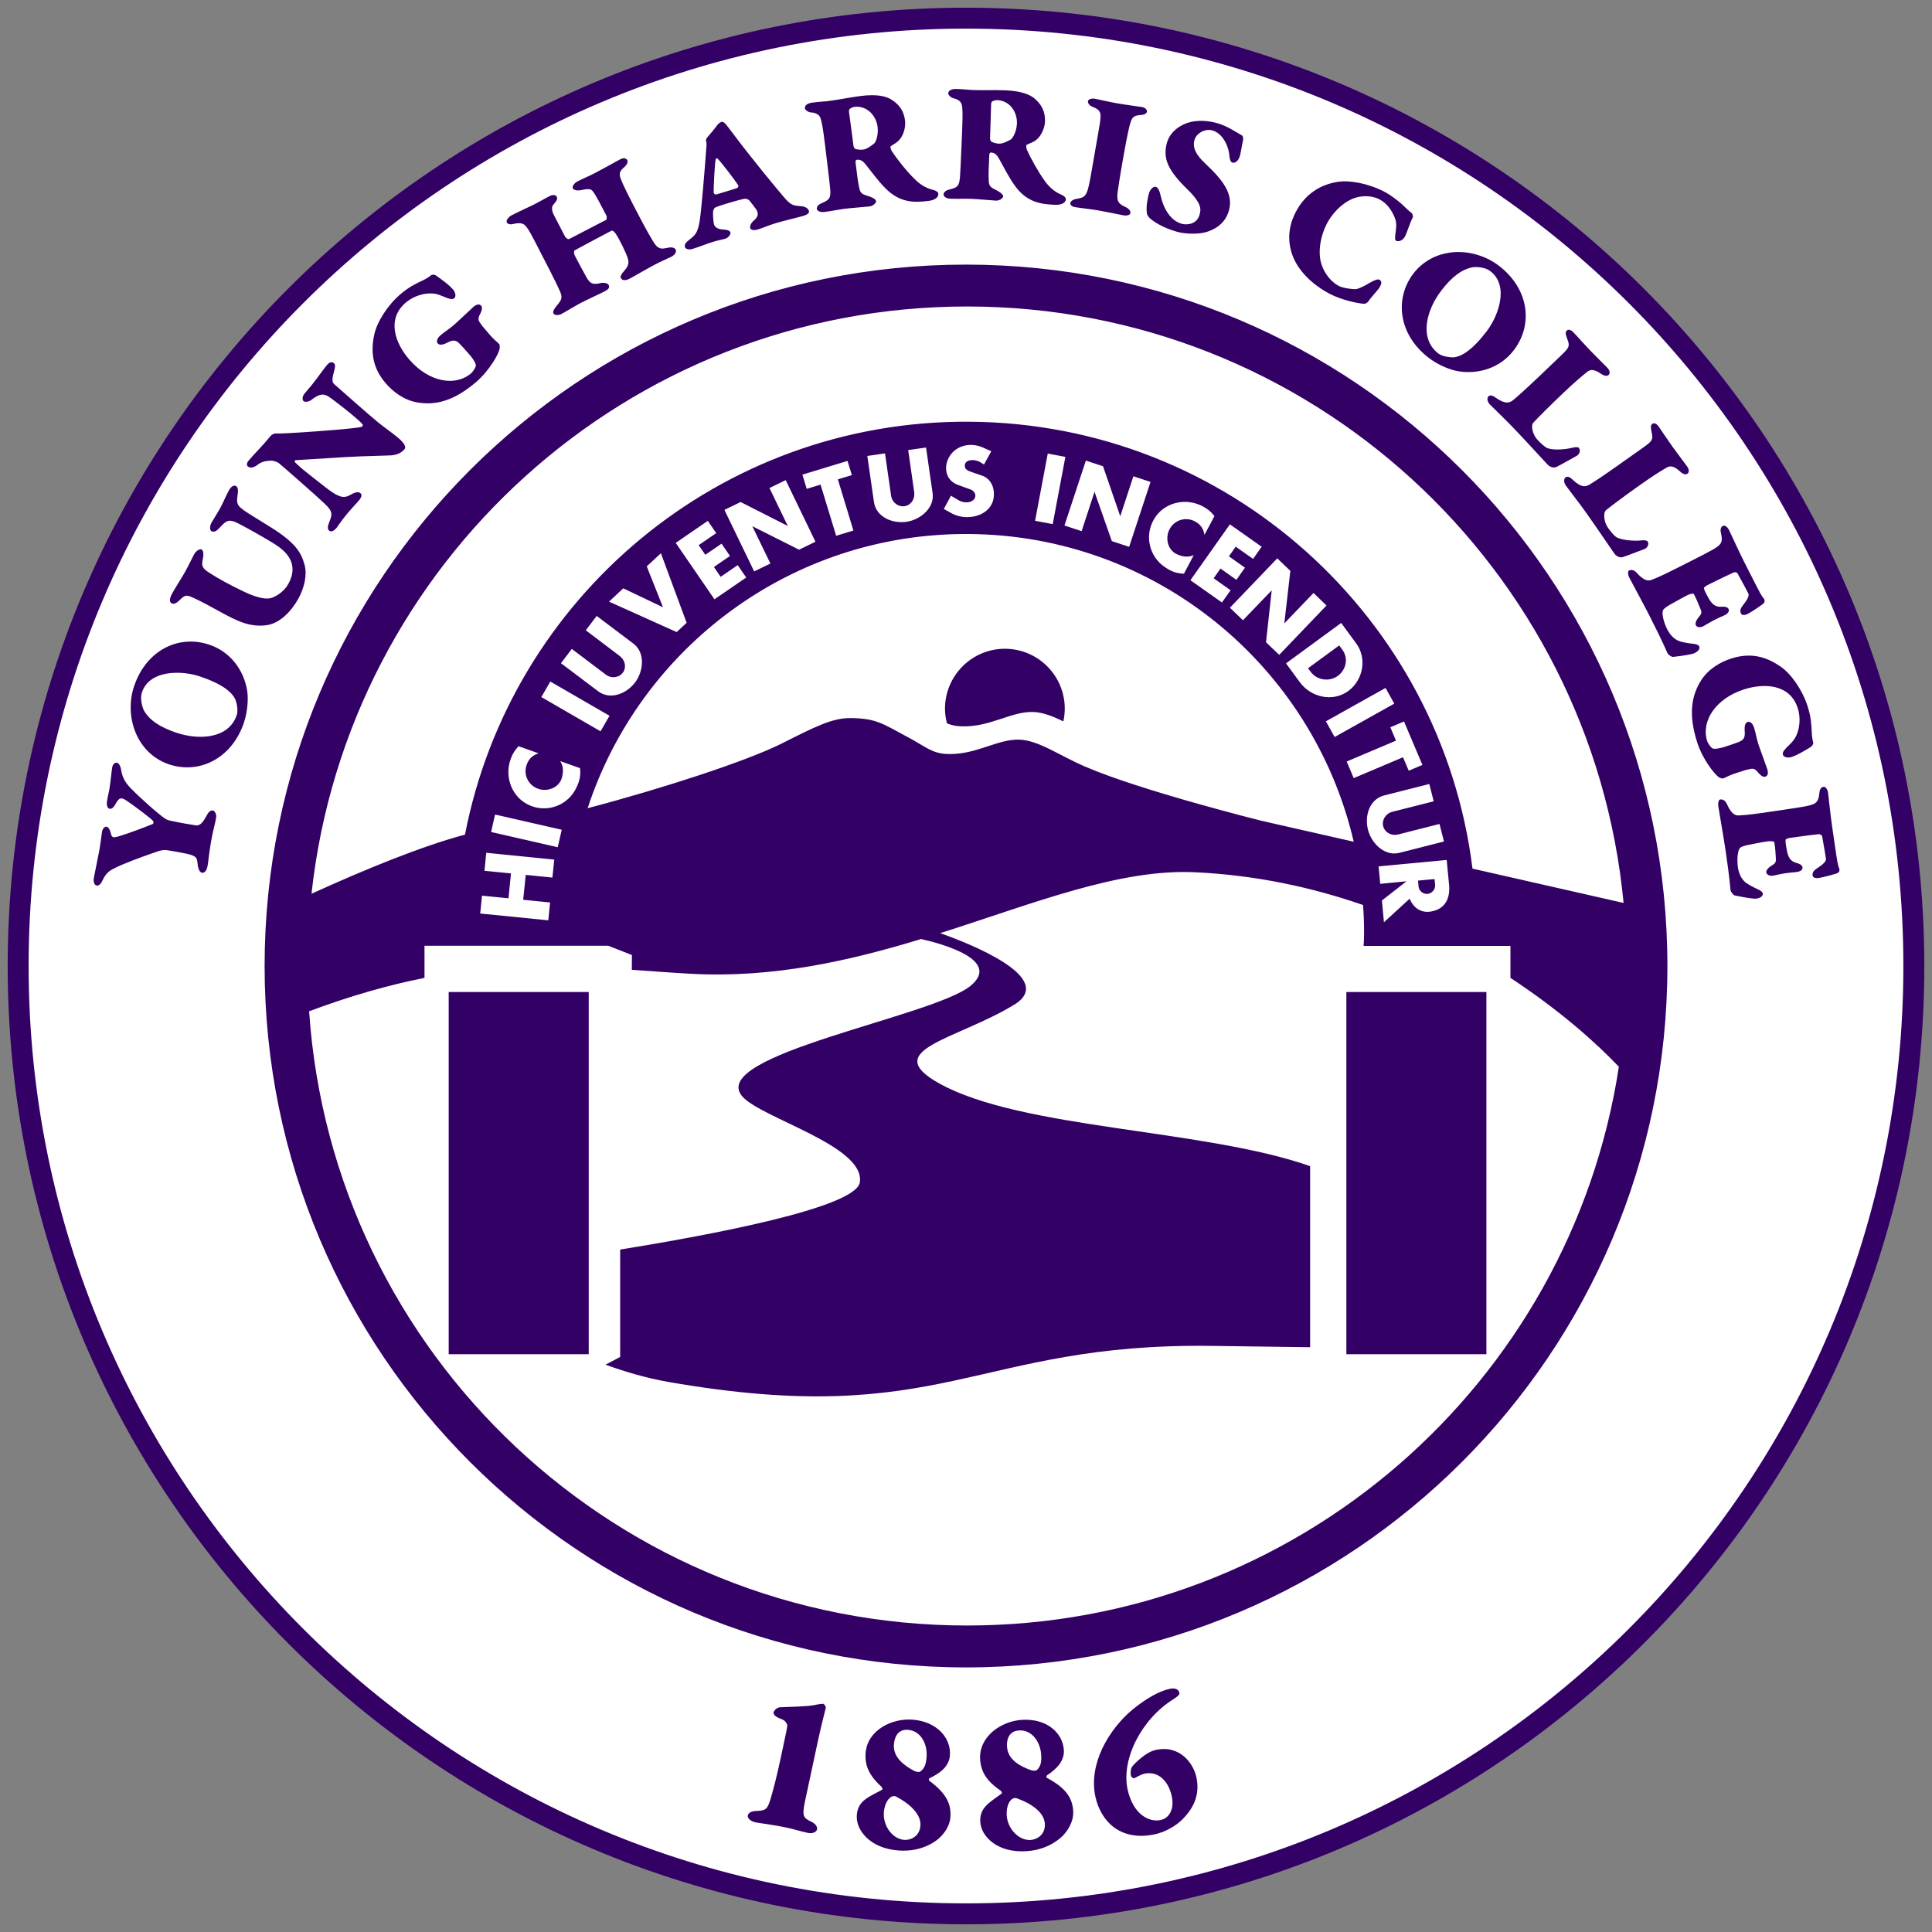
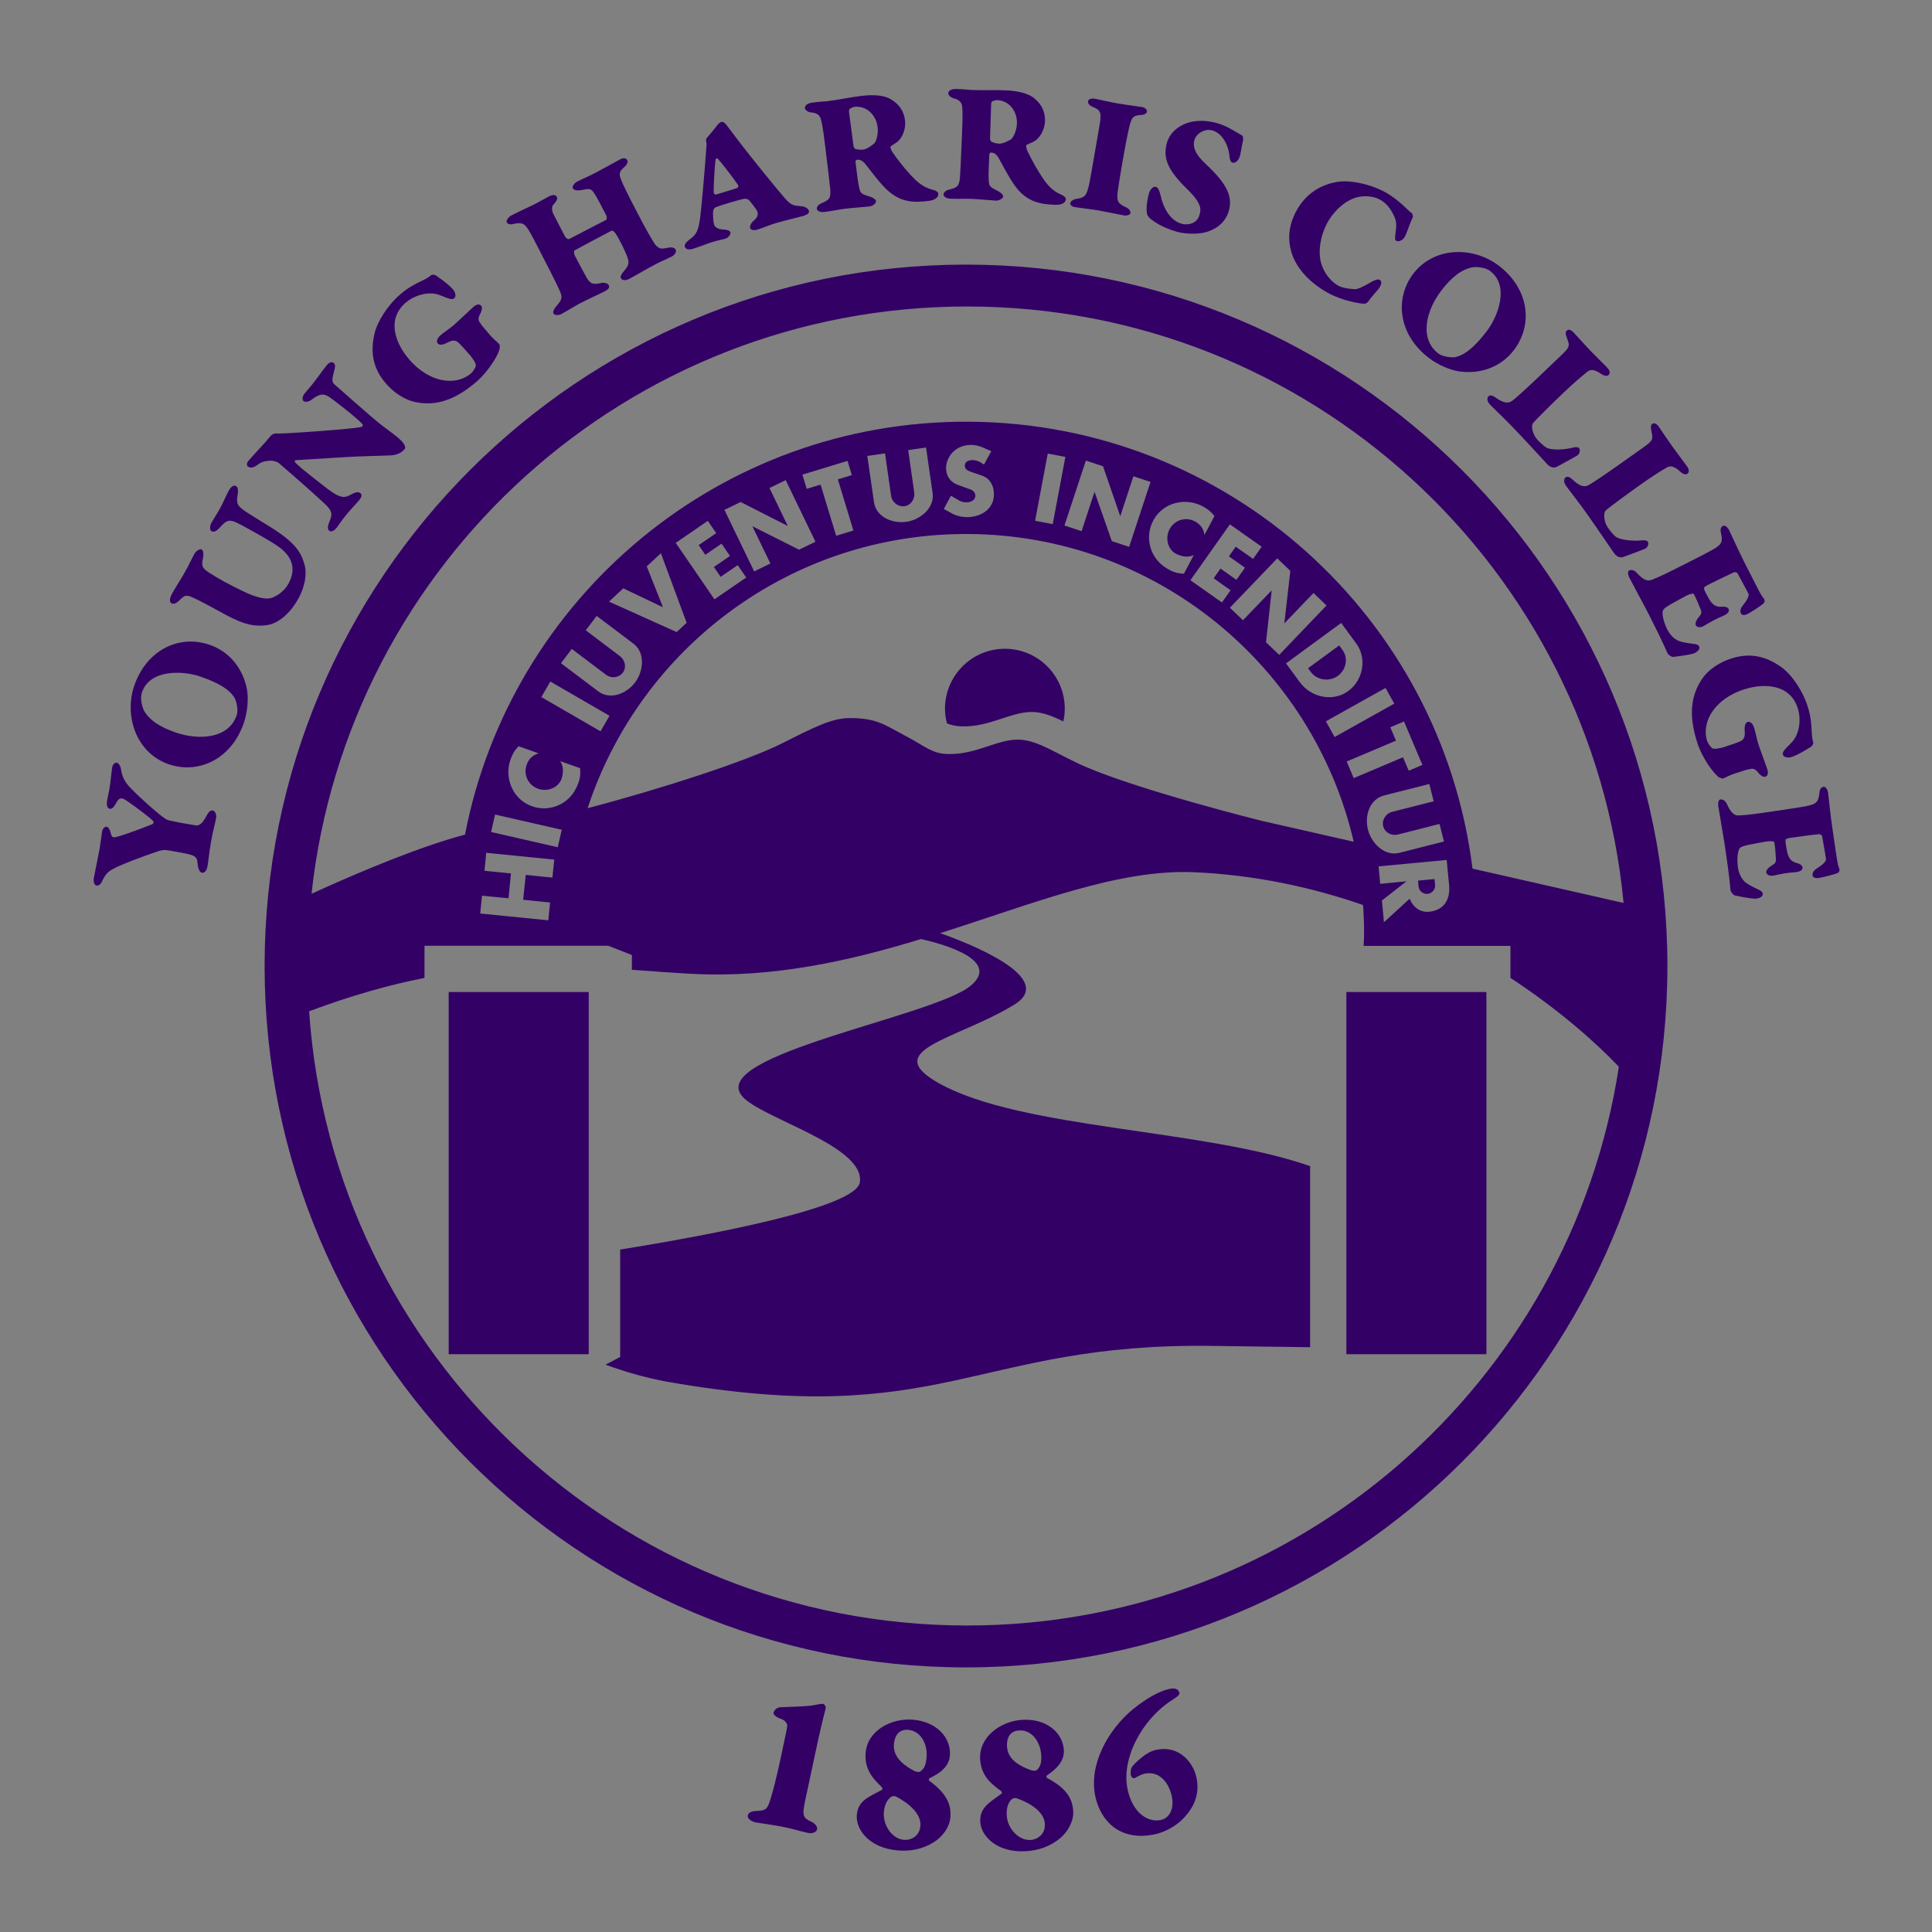
<svg xmlns="http://www.w3.org/2000/svg" width="250px" height="250px">
  <rect width="100%" height="100%" fill="#808080" stroke="none" />
-   <path fill="#FFFFFF" stroke="#330066" stroke-width="2.708" stroke-miterlimit="10" d="M125,2.35C57.27,2.35,2.35,57.27,2.35,125S57.27,247.65,125,247.65c67.73,0,122.65-54.91,122.65-122.65S192.73,2.35,125,2.35" />
  <path fill="#330066" d="M192.34,175.23h-18.12v-46.86h18.12V175.23z M76.18,175.23H58.06v-46.86h18.12V175.23z M130.03,83.95  c4.28,0,7.75,3.47,7.75,7.75c0,0.57-0.07,1.12-0.18,1.65c-1.39-0.68-2.67-1.18-3.92-1.22c-2.85-0.08-5.55,1.97-9.24,1.86  c-0.76-0.02-1.35-0.16-1.91-0.39c-0.15-0.61-0.25-1.25-0.25-1.9C122.29,87.42,125.76,83.95,130.03,83.95 M125,34.24  c-50.12,0-90.76,40.63-90.76,90.76s40.63,90.76,90.76,90.76c50.12,0,90.76-40.63,90.76-90.76S175.12,34.24,125,34.24z M125.14,39.66  c44.38,0,80.84,33.88,84.95,77.18l-19.55-4.44c-4.02-32.43-31.58-57.63-65.13-57.83C93.11,54.37,66.09,77.4,60.17,108  c-5.7,1.52-13.07,4.56-19.86,7.65C44.97,72.92,81.17,39.66,125.14,39.66z M178.6,114.37l-0.21-2.26l8.81-0.83l0.31,3.21  c0.15,1.61-0.38,3.12-2.34,3.46c-1.32,0.23-2.29-0.5-2.76-1.66l-3.33,3.05l-0.26-2.82l3.18-2.48L178.6,114.37z M71.18,116.78  l-0.23,2.31l-8.81-0.88l0.23-2.31l3.43,0.34l0.32-3.22l-3.43-0.34l0.23-2.33l8.8,0.88l-0.24,2.33l-3.45-0.35l-0.33,3.22  L71.18,116.78z M63.55,107.66l0.51-2.26l8.63,1.97l-0.52,2.26L63.55,107.66z M68.68,104.27c-2.38-0.93-3.48-3.68-2.59-6.08  c0.26-0.69,0.51-1.09,1.01-1.63l2.59,0.92c-0.81,0.26-1.29,0.74-1.56,1.54c-0.41,1.24,0.22,2.55,1.43,3.02  c1.24,0.49,2.79-0.1,3.15-1.41c0.19-0.73,0.23-1.43-0.22-2.14l2.57,0.91c0.09,0.98-0.04,1.6-0.46,2.49  C73.57,104.14,70.97,105.18,68.68,104.27z M70.05,90.2l1.16-2.01l7.66,4.43l-1.16,2.01L70.05,90.2z M80.2,84.89l-4.4-3.33l1.41-1.86  l4.76,3.59c1.54,1.16,1.3,3.52,0.26,4.95c-1.16,1.58-3.3,2.37-4.83,1.21l-4.81-3.63l1.4-1.85l4.42,3.34  c0.69,0.52,1.74,0.4,2.23-0.33C81.09,86.31,80.87,85.4,80.2,84.89z M83.69,73.29l1.83-1.7l3.33,9l-1.29,1.2l-8.75-3.94l1.84-1.72  l5.14,2.45L83.69,73.29z M91.27,71.79l2.1-1.44l1.09,1.59l-2.08,1.43l0.87,1.27l2.21-1.51l1.1,1.6l-4.11,2.82l-5.01-7.3l4.15-2.85  l1.09,1.59l-2.27,1.55L91.27,71.79z M99.57,63.15l2.1-1.02l3.85,7.97l-2.12,1.03l-6.05-3.04l2.34,4.83l-2.1,1.02l-3.85-7.96  l2.1-1.02l6.1,3.1L99.57,63.15z M110.43,68.65l-2.23,0.68l-2.02-6.62l-1.79,0.55l-0.56-1.84l5.84-1.78l0.56,1.84l-1.81,0.55  L110.43,68.65z M125.32,69.1c24.32,0.15,44.58,17.13,49.85,39.82l-11.97-2.72c0,0-15.49-3.86-22.76-6.99  c-3.46-1.49-6.05-3.43-8.56-3.5c-2.85-0.08-5.55,1.97-9.24,1.86c-2.07-0.06-2.84-0.96-5.31-2.26c-2.99-1.59-3.92-2.39-7.36-2.39  c-2.3,0-4.51,1.12-8.81,3.29c-4.59,2.3-15.66,5.89-25.12,8.37C82.83,83.86,102.37,68.96,125.32,69.1z M117.52,58.24l2.31-0.33  l0.85,5.9c0.27,1.91-1.56,3.41-3.31,3.7c-1.94,0.3-4.01-0.64-4.28-2.55l-0.86-5.96l2.29-0.33l0.79,5.48  c0.12,0.86,0.95,1.51,1.81,1.34c0.81-0.16,1.29-0.97,1.18-1.79L117.52,58.24z M125.62,63.35l-1.68-0.61  c-1.45-0.54-1.77-1.96-1.34-3.13c0.63-1.73,2.64-2.54,4.57-1.71l1.1,0.49l-0.94,1.72l-0.54-0.33c-0.67-0.4-2.03-0.37-1.94,0.56  c0.04,0.48,0.52,0.61,0.98,0.78l1.28,0.44c1.21,0.43,1.7,1.77,1.43,3.06c-0.47,2.14-3.31,2.83-5.25,1.88l-1.16-0.64l0.92-1.71  l0.93,0.54c0.83,0.55,2.08,0.36,2.22-0.43C126.27,63.88,126,63.5,125.62,63.35z M169.97,76.73l1.68,1.62l-6.12,6.39l-1.71-1.63  l0.74-6.72l-3.72,3.87l-1.69-1.62l6.13-6.39l1.69,1.62l-0.78,6.8L169.97,76.73z M174.49,89.4c-1.99,1.48-4.83,0.87-6.3-1.13  l-1.78-2.43l7.14-5.23l1.95,2.66C176.9,85.18,176.41,87.97,174.49,89.4z M179.29,89.02l1.13,2.03l-7.72,4.32l-1.13-2.03  L179.29,89.02z M162.15,72.32l-2.25-1.58l-0.88,1.25l2.08,1.47l-1.11,1.57l-2.06-1.46l-0.88,1.26l2.19,1.55l-1.12,1.58l-4.08-2.88  l5.11-7.23l4.11,2.9L162.15,72.32z M155.86,69.21c-0.14-0.84-0.54-1.39-1.29-1.77c-1.17-0.59-2.56-0.15-3.19,0.97  c-0.66,1.16-0.31,2.78,0.94,3.32c0.69,0.3,1.39,0.44,2.15,0.1l-1.27,2.41c-0.98-0.05-1.58-0.27-2.4-0.81  c-2.07-1.35-2.73-4.06-1.5-6.2c1.26-2.23,4.15-2.91,6.39-1.68c0.65,0.36,1,0.66,1.46,1.23L155.86,69.21z M146.11,70.76l-2.24-0.74  l-2.24-6.38l-1.67,5.09L137.74,68l2.77-8.4l2.22,0.73l2.23,6.47l1.7-5.17l2.22,0.73L146.11,70.76z M136.22,67.82l-2.28-0.43  l1.64-8.7l2.28,0.43L136.22,67.82z M175.17,100.69l-0.91-2.15l6.38-2.7l-0.73-1.73l1.77-0.75l2.38,5.62l-1.77,0.75l-0.74-1.74  L175.17,100.69z M179.11,102.93l5.84-1.48l0.57,2.24l-5.37,1.36c-0.84,0.21-1.41,1.11-1.14,1.95c0.25,0.78,1.1,1.19,1.91,0.98  l5.35-1.36l0.58,2.27l-5.78,1.47c-1.87,0.47-3.56-1.19-4.03-2.9C176.51,105.56,177.24,103.4,179.11,102.93z M125.14,210.34  c-45.16,0-82.13-35.08-85.14-79.48c5.47-2.05,10.39-3.42,14.93-4.32v-4.16h23.78l3.06,1.2l-0.01,1.91c2.56,0.18,5.11,0.38,7.71,0.52  c10.61,0.57,20.51-1.69,29.72-4.5c2.87,0.65,10.38,2.75,6.42,6.04c-4.84,4.02-34.17,8.95-29.56,14.32  c2.42,2.82,15.95,6.4,15.21,11.13c-0.51,3.29-19.49,6.84-31.01,8.69v13.9l-1.9,1c2.48,0.9,5.28,1.73,8.12,2.23  c35.58,6.21,39.6-5.08,70.35-4.66c5.04,0.07,9.23,0.12,12.71,0.17v-23.43c-13.84-4.85-37.37-4.76-48.04-10.73  c-7.72-4.33,2.28-5.62,9.73-10.15c5.7-3.47-5.95-8-9.56-9.27c12.18-3.87,23.15-8.34,32.97-7.88c7.92,0.37,15.21,1.97,21.75,4.24  c0.09,1.26,0.14,2.54,0.13,3.83c0,0.49-0.03,0.98-0.06,1.46h19v4.14c6.37,4.18,11.15,8.46,14.03,11.5  C203.22,178.98,167.84,210.34,125.14,210.34z M173.71,84.09c0.79,1.08,0.49,2.55-0.57,3.35c-1.11,0.83-2.73,0.59-3.53-0.5  l-0.35-0.47l4.03-2.95L173.71,84.09z M183.57,114.8l-0.08-0.85l2.14-0.2l0.07,0.78c0.05,0.55-0.4,1.09-0.99,1.14  C184.17,115.71,183.67,115.32,183.57,114.8z M235.36,113.61c-0.61,0.09-0.79-0.17-0.81-0.31c-0.06-0.42,0.16-0.69,0.75-1.06  c0.89-0.58,1.01-0.93,0.98-1.12c-0.2-1.33-0.46-2.6-0.5-2.93c-0.02-0.11-0.3-0.26-0.39-0.25c-0.45,0.04-2.13,0.24-3.74,0.48  c-0.37,0.05-0.6,0.16-0.6,0.28c-0.03,0.27,0.11,1.08,0.2,1.5c0.23,1.04,0.65,1.31,1.27,1.48c0.37,0.09,0.68,0.28,0.72,0.54  c0.05,0.33-0.25,0.58-0.93,0.64c-0.28,0.02-0.82,0.07-1.36,0.15c-0.54,0.08-1.06,0.21-1.41,0.28c-0.62,0.14-0.95-0.17-0.99-0.4  c-0.03-0.21,0.18-0.55,0.62-0.83c0.5-0.31,0.65-0.41,0.63-0.9c-0.07-0.97-0.04-1.11-0.2-2.16c-0.02-0.11-0.36-0.21-0.95-0.12  c-0.63,0.09-1.97,0.36-2.48,0.46c-0.67,0.15-0.91,0.28-0.99,0.36c-0.32,0.28-0.45,1.45-0.29,2.57c0.05,0.37,0.22,1.01,0.6,1.51  c0.3,0.41,0.61,0.6,1.39,1.01c0.57,0.3,1.17,0.47,1.22,0.84c0.06,0.44-0.59,0.68-1.09,0.66c-0.7-0.04-2.34-0.37-2.56-0.43  c-0.17-0.05-0.5-0.5-0.52-0.64c-0.04-0.3-0.06-1.25-0.69-5.49c-0.22-1.47-0.74-4.39-0.89-5.39c-0.07-0.49,0.06-0.87,0.25-0.89  c0.28-0.04,0.63,0.1,0.85,0.57c0.68,1.54,1.22,1.51,1.65,1.49c1.13-0.07,1.62-0.12,5.21-0.65c3.59-0.53,3.72-0.6,4.13-0.73  c0.68-0.22,0.89-0.56,0.99-1.53c0.05-0.63,0.36-0.77,0.53-0.79c0.3-0.04,0.53,0.4,0.58,0.7c0.06,0.4,0.32,3,0.55,4.54l0.35,2.4  c0.31,2.12,0.36,2.45,0.56,2.96c0.08,0.25-0.03,0.43-0.14,0.52C237.62,113.09,235.87,113.53,235.36,113.61 M221.07,99  c-0.53-0.79-1.1-1.82-1.45-2.92c-1.18-3.68-0.74-6.12,0.55-8.11c0.91-1.4,2.43-2.31,3.89-2.77c2.42-0.77,4.43-0.28,6.35,1.06  c1.4,0.96,2.84,3.07,3.49,5.12c0.47,1.46,0.48,2.37,0.54,3.39c0.02,0.51,0.1,1.01,0.19,1.3c0.05,0.16-0.12,0.48-0.35,0.61  c-0.56,0.33-1.61,1.01-2.5,1.29c-0.34,0.11-0.95,0.05-1.06-0.28c-0.07-0.23-0.05-0.4,0.44-0.93c0.45-0.46,0.98-0.88,1.29-1.6  c0.66-1.5,0.38-2.91,0.18-3.52c-0.99-3.12-4.31-3.27-6.93-2.44c-3.7,1.18-5.61,4.12-4.79,6.7c0.06,0.2,0.38,0.72,0.64,0.91  c0.23,0.18,1.02,0.02,1.54-0.14c0.85-0.27,1.68-0.56,1.96-0.68c0.43-0.19,0.79-0.4,0.72-1.29c-0.06-0.82,0.07-1.18,0.4-1.29  c0.2-0.06,0.6,0.08,0.81,0.76c0.2,0.63,0.3,1.31,0.53,2.05c0.21,0.67,1.03,2.84,1.17,3.29c0.2,0.63,0.02,0.91-0.25,0.99  c-0.31,0.1-0.7-0.25-0.9-0.5c-0.52-0.7-0.89-0.53-1.21-0.45c-0.53,0.12,0.21-0.12-1.83,0.54c-0.29,0.09-0.6,0.22-0.94,0.38  c-0.15,0.07-0.36,0.19-0.63,0.27c-0.07,0.02-0.49-0.14-0.53-0.18C222.11,100.32,221.64,99.85,221.07,99 M215.8,84.58  c-0.14-0.27-0.46-1.17-2.4-4.99c-0.67-1.32-2.1-3.93-2.56-4.83c-0.22-0.44-0.21-0.84-0.05-0.93c0.25-0.13,0.63-0.11,0.98,0.27  c1.13,1.25,1.64,1.05,2.04,0.9c1.05-0.43,1.5-0.63,4.74-2.27c3.24-1.64,3.34-1.75,3.69-2c0.58-0.42,0.67-0.82,0.45-1.76  c-0.15-0.61,0.1-0.84,0.25-0.92c0.27-0.14,0.63,0.21,0.77,0.48c0.18,0.36,1.26,2.74,1.96,4.13l1.1,2.16  c0.97,1.91,1.12,2.21,1.47,2.64c0.16,0.21,0.11,0.42,0.03,0.54c-0.15,0.23-1.66,1.21-2.12,1.44c-0.55,0.28-0.8,0.09-0.86-0.04  c-0.19-0.38-0.07-0.7,0.37-1.24c0.66-0.84,0.66-1.21,0.57-1.37c-0.61-1.2-1.26-2.32-1.41-2.62c-0.05-0.11-0.37-0.16-0.45-0.11  c-0.41,0.18-1.94,0.91-3.4,1.64c-0.33,0.17-0.51,0.34-0.48,0.46c0.05,0.26,0.45,0.99,0.66,1.35c0.54,0.91,1.03,1.04,1.67,1  c0.38-0.03,0.74,0.05,0.85,0.28c0.15,0.29-0.05,0.63-0.68,0.9c-0.26,0.11-0.76,0.33-1.24,0.58c-0.48,0.25-0.94,0.53-1.25,0.71  c-0.55,0.33-0.96,0.14-1.06-0.07c-0.1-0.19,0-0.58,0.32-0.98c0.38-0.46,0.49-0.59,0.31-1.06c-0.37-0.89-0.4-1.04-0.88-1.99  c-0.05-0.11-0.41-0.08-0.94,0.18c-0.57,0.29-1.75,0.97-2.21,1.22c-0.59,0.35-0.77,0.55-0.83,0.66c-0.21,0.37,0.03,1.52,0.54,2.52  c0.17,0.34,0.53,0.89,1.05,1.24c0.41,0.29,0.77,0.37,1.64,0.52c0.63,0.1,1.25,0.08,1.43,0.41c0.2,0.4-0.34,0.83-0.83,0.97  c-0.67,0.18-2.34,0.39-2.57,0.4C216.32,85.03,215.87,84.71,215.8,84.58 M153.1,235.33c-0.91,0.95-2.32,1.73-3.63,2.02  c-4.53,0.98-7.04-1.71-7.73-4.87c-0.91-4.23,1.74-8.71,4.83-11.28c1.84-1.49,3.47-2.38,4.78-2.66c0.67-0.15,1.16,0.03,1.26,0.51  c0.06,0.29-0.36,0.55-0.75,0.81c-4.13,2.57-6.8,7.75-5.95,11.69c0.69,3.19,2.75,4.29,4.28,3.96c1.2-0.26,1.77-1.53,1.44-3.06  c-0.39-1.82-1.62-3.35-3.58-2.93c-0.32,0.07-1.1,0.49-1.17,0.53c-0.25,0.17-0.5-0.12-0.55-0.33c-0.05-0.24-0.04-0.86,0.18-1.13  c0.24-0.31,0.68-0.74,1.26-1.2c0.45-0.38,1.14-0.81,1.79-0.95c3.16-0.68,4.87,1.78,5.25,3.52  C155.29,232.22,154.49,233.88,153.1,235.33 M131.52,232.68c-0.17-0.04-0.39,0-0.53,0.09c-0.62,0.44-0.77,1.43-0.72,2.16  c0.12,1.76,1.6,3.26,3.11,3.16c0.84-0.06,1.92-0.72,1.82-2.12C135.1,234.45,133.33,233.31,131.52,232.68 M133.41,229.06  c0.26,0.1,0.65,0.07,0.73,0.01c0.55-0.49,0.65-1.11,0.59-2.01c-0.12-1.71-1.23-3.26-2.88-3.14c-1.48,0.1-1.59,1.43-1.54,2.13  C130.43,227.81,132.17,228.61,133.41,229.06 M137.24,237.81c-1.35,1.16-2.92,1.63-4.4,1.73c-3.77,0.26-5.86-1.9-5.99-3.74  c-0.13-1.93,1.23-2.56,2.78-3.73c0.08-0.06-0.05-0.28-0.14-0.35c-1.53-1.07-2.53-2.16-2.66-4.03c-0.2-2.96,2.69-4.96,5.37-5.14  c3.19-0.22,5.31,1.63,5.46,3.89c0.1,1.48-1.01,2.51-2.19,3.3c-0.08,0.06-0.1,0.23,0.02,0.33c2.65,1.39,3.28,2.78,3.38,4.26  C138.97,235.73,138.08,237.11,137.24,237.81 M115.93,232.46c-0.16-0.07-0.39-0.06-0.54,0.02c-0.67,0.34-0.97,1.31-1.02,2.03  c-0.13,1.76,1.12,3.45,2.63,3.57c0.84,0.06,2-0.44,2.1-1.84C119.22,234.73,117.64,233.35,115.93,232.46 M117.5,223.84  c-1.48-0.11-1.77,1.19-1.83,1.89c-0.13,1.76,1.48,2.81,2.64,3.43c0.24,0.13,0.63,0.16,0.72,0.11c0.62-0.4,0.8-1.01,0.87-1.9  C120.03,225.66,119.15,223.97,117.5,223.84 M122.98,235.15c-0.1,1.4-1.18,2.64-2.12,3.21c-1.5,0.96-3.12,1.2-4.6,1.09  c-3.77-0.28-5.53-2.71-5.39-4.56c0.14-1.93,1.58-2.36,3.28-3.3c0.09-0.05-0.01-0.28-0.08-0.37c-1.37-1.28-2.2-2.5-2.06-4.37  c0.22-2.96,3.37-4.52,6.05-4.33c3.18,0.24,5.02,2.37,4.86,4.63c-0.11,1.48-1.35,2.34-2.64,2.95c-0.09,0.05-0.13,0.22-0.03,0.33  C122.67,232.2,123.09,233.67,122.98,235.15 M105.84,225.27c-0.4,1.86-1.47,6.87-1.67,7.8c-0.39,1.92-0.27,2.15,0.85,2.68  c0.41,0.2,0.79,0.57,0.7,0.99c-0.07,0.3-0.53,0.57-1.16,0.44c-1.18-0.26-1.84-0.49-2.69-0.67c-1.75-0.38-3.82-0.63-4.12-0.7  c-0.57-0.12-1.06-0.52-0.99-0.87c0.08-0.38,0.47-0.58,1.08-0.6c1.21-0.05,1.44-0.17,1.84-1.46c0.41-1.37,0.77-2.73,1.37-5.52  c0.79-3.64,0.75-3.56,0.82-4.03c0.03-0.25-0.24-0.6-0.44-0.73c-0.15-0.09-0.34-0.16-0.63-0.28c-0.61-0.25-0.73-0.59-0.71-0.7  c0.06-0.27,0.4-0.66,0.84-0.7c1.16-0.06,3.57-0.08,4.54-0.3c0.57-0.13,0.92-0.14,1.01-0.15c0.18-0.02,0.4,0.4,0.38,0.51  C106.76,221.43,106.37,222.83,105.84,225.27 M28.39,79.11c-2.47-1.36-2.81-1.49-3.45-1.79c-0.86-0.39-1.04-0.31-1.69,0.33  c-0.35,0.34-0.71,0.6-1.06,0.41c-0.29-0.16-0.27-0.63,0.11-1.31c0.35-0.64,1.31-2.13,1.68-2.81c0.5-0.91,0.97-1.91,1.13-2.2  c0.3-0.54,0.79-0.75,0.99-0.63c0.25,0.14,0.25,0.76,0.17,1.11c-0.26,1.06-0.06,1.34,0.87,1.93c1.07,0.7,2.6,1.54,4.43,2.41  c1.85,0.89,3.02,1.02,3.62,0.79c0.81-0.3,1.65-0.94,2.13-1.81c0.87-1.59,0.82-3.29-1.26-4.79c-0.77-0.56-2.98-1.81-4.18-2.46  c-2.15-1.18-2.32-1.25-3.48,0.02c-0.33,0.36-0.69,0.62-1.04,0.42c-0.17-0.09-0.29-0.54,0.01-1.1c0.23-0.41,0.65-1.04,1.09-1.82  c0.41-0.74,0.77-1.65,1.17-2.37c0.22-0.39,0.57-0.74,0.92-0.54c0.27,0.15,0.28,0.61,0.2,1.11c-0.17,1.14-0.09,1.38,0.86,2.06  c0.22,0.18,1.91,1.21,3.45,2.17c3.24,2.03,3.92,3.29,4.35,4.84c0.36,1.3-0.02,2.97-0.81,4.4c-0.92,1.67-2.43,3.18-4.06,3.41  C32.38,81.2,30.75,80.41,28.39,79.11 M25.87,87.53c-2.35-0.79-6.51-0.89-7.5,2.06c-0.35,1.05,0.23,2.29,0.24,2.32  c0.71,1.28,2.1,2.19,4.2,2.9c3.04,1.02,6.81,0.74,7.82-2.27c0.26-0.76-0.11-1.88-0.17-2.02C30.02,89.57,28.81,88.52,25.87,87.53   M31.57,93.49c-1.58,4.71-5.83,6.71-9.69,5.42c-1.72-0.58-3.2-1.79-4.12-3.64c-0.96-1.94-1.12-4.37-0.41-6.47  c1.56-4.64,5.73-6.72,9.73-5.38c2.79,0.94,4.43,3.32,4.88,5.81C32.17,90.37,32.04,92.06,31.57,93.49 M27.97,105.79  c-0.15,0.91-0.42,1.7-0.66,3.11c-0.33,1.97-0.3,2.24-0.44,3.08c-0.11,0.67-0.38,1.01-0.75,0.95c-0.26-0.04-0.49-0.49-0.55-1.14  c-0.06-0.8-0.17-1.03-1.34-1.3c-0.76-0.17-2.11-0.4-2.57-0.47c-0.39-0.07-0.78-0.03-1.49,0.23c-2.02,0.69-4.27,1.54-5.36,2.1  c-0.55,0.27-1.08,0.59-1.49,1.47c-0.26,0.58-0.52,0.82-0.82,0.77c-0.35-0.06-0.42-0.64-0.37-0.92c0.07-0.44,0.65-3.19,0.76-3.84  c0.15-0.93,0.25-1.8,0.31-2.19c0.07-0.42,0.35-0.7,0.61-0.66c0.14,0.02,0.41,0.28,0.54,0.9c0.13,0.52,0.32,0.53,0.87,0.38  c1.68-0.49,3.83-1.35,4.51-1.62c0.16-0.07,0.16-0.26,0.09-0.39c-0.19-0.29-2.53-2.04-3.39-2.61c-0.77-0.53-1.03-0.43-1.47,0.38  c-0.17,0.33-0.45,0.69-0.75,0.64c-0.33-0.05-0.44-0.5-0.36-0.99c0.17-1.05,0.22-1.01,0.31-1.6c0.15-0.88,0.23-1.97,0.36-2.78  c0.06-0.4,0.37-0.63,0.58-0.6c0.28,0.05,0.5,0.44,0.57,0.91c0.13,0.81,0.39,1.52,1.25,2.4c1.22,1.25,3.51,3.3,4.46,3.94  c0.28,0.19,0.54,0.23,1.02,0.33c0.78,0.18,2.31,0.43,2.99,0.54c0.59,0.03,0.95-0.54,1.43-1.41c0.21-0.4,0.48-0.57,0.73-0.52  C27.77,104.92,28.04,105.33,27.97,105.79 M32.14,59.64c0.6-0.73,1.94-2.07,2.89-3.24c0.13-0.16,0.47-0.32,0.59-0.31  c0.67,0.03,1.74-0.04,3.4-0.14c1.83-0.12,7.26-0.51,7.81-0.73c0.06-0.04,0.15-0.21,0.11-0.28c-0.4-0.51-2.15-1.94-3.46-2.92  c-1.28-0.96-1.68-1.44-3.18-0.28c-0.47,0.35-0.91,0.26-1.02,0.17c-0.13-0.1-0.24-0.53,0.12-0.97c0.54-0.66,0.52-0.61,0.91-1.08  c0.61-0.75,1.65-2.21,1.95-2.57c0.31-0.38,0.63-0.55,0.94-0.3c0.2,0.17,0.21,0.41-0.01,1.21c-0.28,1.02-0.17,1.29,0.05,1.5  c0.81,0.72,4.45,3.94,5.67,4.94c0.8,0.65,1.66,1.24,2.5,1.92c0.77,0.63,1.21,1.23,0.94,1.56c-0.48,0.58-1.19,0.79-1.88,0.81  c-1.32,0.05-3.02,0.09-4,0.13c-1.37,0.04-6.72,0.41-8.25,0.49c-0.1,0.01-0.1,0.23-0.02,0.29c0.39,0.34,0.41,0.43,1.2,1.07  c0.82,0.67,2.49,1.97,3,2.36c1.47,1.11,2.1,1.23,2.88,0.8c0.74-0.43,1.11-0.46,1.36-0.25c0.22,0.18,0.18,0.48-0.16,0.9  c-0.42,0.51-1,1.07-1.7,1.93c-0.7,0.86-1,1.37-1.19,1.61c-0.45,0.55-0.8,0.56-0.98,0.42c-0.24-0.19-0.22-0.55-0.06-0.97  c0.41-1.06,0.63-1.43-0.52-2.52c-1.15-1.09-5.38-4.8-5.97-5.28c-0.11-0.09-0.57-0.31-1.04-0.3c-0.75,0.03-1.24,0.18-1.67,0.52  c-0.43,0.34-0.94,0.51-1.28,0.23C31.93,60.26,31.87,59.97,32.14,59.64 M48.42,43.34c0.34-1.66,1.72-3.82,3.34-5.22  c1.16-1,1.99-1.37,2.91-1.82c0.47-0.22,0.89-0.49,1.12-0.69c0.12-0.11,0.49-0.08,0.69,0.08c0.52,0.39,1.56,1.08,2.17,1.8  c0.23,0.27,0.42,0.85,0.15,1.08c-0.18,0.15-0.35,0.21-1.03-0.04c-0.6-0.23-1.19-0.56-1.98-0.56c-1.64-0.02-2.83,0.79-3.31,1.21  c-2.48,2.14-1.33,5.25,0.47,7.33c2.54,2.95,5.98,3.55,8.03,1.78c0.16-0.14,0.52-0.63,0.59-0.94c0.07-0.28-0.38-0.95-0.73-1.36  c-0.58-0.68-1.17-1.32-1.39-1.54c-0.34-0.33-0.68-0.57-1.47-0.16c-0.73,0.38-1.12,0.4-1.35,0.13c-0.14-0.16-0.16-0.58,0.38-1.04  c0.5-0.43,1.09-0.79,1.68-1.29c0.54-0.46,2.21-2.06,2.56-2.37c0.5-0.43,0.83-0.37,1.01-0.16c0.22,0.25,0.04,0.74-0.11,1.03  c-0.44,0.75-0.14,1.03,0.05,1.29c0.32,0.44-0.19-0.15,1.21,1.48c0.2,0.23,0.43,0.47,0.71,0.72c0.13,0.11,0.32,0.26,0.5,0.47  c0.05,0.05,0.06,0.5,0.04,0.55c-0.08,0.35-0.32,0.96-0.89,1.82c-0.53,0.8-1.25,1.73-2.12,2.48c-2.93,2.52-5.34,3.08-7.68,2.67  c-1.65-0.29-3.08-1.33-4.07-2.49C48.26,47.67,47.93,45.63,48.42,43.34 M66.2,27.86c1.02-0.53,2.51-1.19,3.08-1.49  c0.65-0.33,1.05-0.59,1.78-0.97c0.33-0.17,0.81-0.29,1,0.09c0.16,0.31-0.24,0.76-0.45,0.98c-0.27,0.3-0.22,0.8,0.05,1.33  c0.34,0.65,0.74,1.42,1.43,2.76c0.15,0.29,0.44,0.44,0.58,0.36c3.66-1.89,4.36-2.28,4.77-2.47c0.08-0.04,0.09-0.44,0.04-0.53  c-0.74-1.42-1.34-2.59-1.68-3.05c-0.26-0.34-0.41-0.53-1.43-0.3c-0.88,0.19-1.17-0.06-1.25-0.2c-0.11-0.21,0.14-0.65,0.58-0.88  c0.86-0.44,1.48-0.68,2.27-1.09c0.82-0.42,2.88-1.57,3.29-1.79c0.42-0.22,0.78-0.14,0.91,0.11c0.12,0.23-0.01,0.59-0.49,1  c-0.57,0.48-0.56,0.87-0.36,1.41c0.23,0.65,1.05,2.29,2,4.11c1.34,2.59,1.78,3.29,2.23,4.05c0.58,0.97,1.02,0.95,1.76,0.79  c0.66-0.16,1-0.01,1.12,0.22c0.14,0.27-0.08,0.68-0.54,0.91c-0.4,0.21-1.22,0.55-2,0.95c-1.09,0.56-2.83,1.6-3.46,1.92  c-0.42,0.22-0.9,0.26-1.08-0.08c-0.11-0.21-0.01-0.47,0.51-1.06c0.62-0.69,0.47-1.2,0.36-1.56c-0.23-0.7-1.06-2.42-1.53-3.11  c-0.33-0.49-0.54-0.44-0.56-0.42c-1.55,0.8-4.49,2.4-4.78,2.55c-0.15,0.08-0.03,0.55,0.02,0.65c0.29,0.56,1.36,2.58,1.55,2.89  c0.43,0.68,0.69,0.97,1.86,0.68c0.28-0.07,0.84-0.01,0.98,0.26c0.18,0.35-0.06,0.59-0.59,0.86c-0.61,0.31-2.16,1.01-3.06,1.48  c-0.67,0.35-1.83,1.08-2.45,1.4c-0.44,0.23-0.91,0.18-1.05-0.07c-0.12-0.23,0.14-0.66,0.44-1c0.69-0.81,0.77-1.08,0.34-2.01  c-0.41-0.95-1.61-3.27-3.17-6.29c-0.81-1.57-0.95-1.68-1.12-1.91c-0.33-0.44-0.74-0.6-1.82-0.33c-0.26,0.06-0.59-0.01-0.71-0.24  C65.46,28.53,65.8,28.06,66.2,27.86 M92.69,25.16c0.29-0.09,2.39-0.71,2.7-0.83c0.11-0.04,0.19-0.28,0.15-0.34  c-0.67-1.01-2.34-3.14-2.65-3.44c-0.14-0.13-0.25-0.02-0.29,0.09c-0.14,0.85-0.28,3.92-0.25,4.28  C92.37,25.06,92.53,25.21,92.69,25.16 M89.1,31.1c0.73-0.59,1.17-0.79,1.44-2.52c0.21-1.36,0.6-5.9,0.89-9.87  c0-0.08,0-0.25-0.07-0.49c-0.03-0.09,0.04-0.28,0.11-0.38c0.24-0.27,1.15-1.35,1.33-1.63c0.1-0.18,0.42-0.4,0.54-0.43  c0.41-0.12,0.74,0.52,1.78,1.86c2.19,2.91,5.35,6.74,6.37,7.93c0.94,1.1,1.26,1.02,2.25,1.12c0.59,0.07,0.87,0.36,0.94,0.61  c0.08,0.27-0.25,0.49-0.68,0.62c-0.7,0.21-2.49,0.62-3.6,0.95c-0.97,0.29-1.55,0.58-2.36,0.83c-0.63,0.19-0.92-0.02-0.96-0.18  c-0.08-0.27,0.1-0.67,0.47-0.98c0.69-0.57,0.54-1.07,0.32-1.42c-0.37-0.5-0.43-0.61-0.92-1.2c-0.04-0.06-0.32-0.25-0.69-0.19  c-0.4,0.07-3.23,0.86-3.72,1.13c-0.13,0.06-0.24,0.34-0.26,0.45c-0.05,0.5,0.03,1.42,0.11,1.71c0.12,0.41,0.52,0.66,1.31,0.69  c0.35,0.02,0.74,0.1,0.83,0.39c0.03,0.11-0.15,0.64-0.74,0.81c-0.27,0.08-0.79,0.16-1.51,0.38c-0.84,0.25-1.73,0.64-2.67,0.92  c-0.5,0.15-0.9,0.02-0.98-0.25C88.55,31.73,88.66,31.45,89.1,31.1 M110.67,19.27c0.34,0.1,0.66,0.13,1.06,0.08  c0.51-0.06,1.29-0.7,1.42-0.81c0.13-0.11,0.55-0.99,0.41-2.11c-0.18-1.47-1.36-2.8-3.04-2.6c-0.09,0.01-0.43,0.15-0.56,0.26  c-0.06,0.06-0.12,0.18-0.1,0.39c0.08,0.65,0.39,2.82,0.58,4.39C110.44,18.96,110.57,19.23,110.67,19.27 M105.1,13.28  c1.19-0.15,1.6-0.15,1.9-0.18c1.54-0.19,2.81-0.48,4.45-0.69c2.06-0.25,3.19,0.06,3.8,0.42c1.1,0.65,1.71,1.52,1.86,2.76  c0.11,0.89-0.21,1.95-0.76,2.54c-0.31,0.35-0.63,0.46-1.09,0.8c-0.11,0.08,0.06,0.51,0.15,0.65c0.64,0.97,1.9,2.57,2.93,3.58  c0.94,0.93,1.72,1.24,2.47,1.43c0.25,0.06,0.58,0.24,0.6,0.45c0.07,0.61-0.65,0.89-1.28,0.96c-1.87,0.23-3.69,0.26-5.59-1.67  c-0.98-1-1.75-2.09-2.53-3.06c-0.45-0.56-0.79-0.64-1.16-0.59c-0.16,0.02-0.15,0.3-0.14,0.37c0.23,1.87,0.3,2.43,0.47,3.24  c0.17,0.83,0.41,0.83,1.4,1.16c0.45,0.16,0.76,0.38,0.78,0.57c0.03,0.26-0.42,0.64-0.82,0.69c-0.58,0.07-2.4,0.2-3.21,0.3  c-0.73,0.09-1.81,0.32-2.68,0.42c-0.56,0.07-0.92-0.17-0.95-0.4c-0.04-0.33,0.26-0.6,0.69-0.77c0.92-0.4,1.13-0.61,1.04-1.79  c-0.08-0.84-0.13-1.27-0.64-5.47c-0.35-2.88-0.44-3.01-0.55-3.49c-0.1-0.46-0.37-0.9-1.28-0.96c-0.46-0.04-0.78-0.36-0.8-0.52  C104.1,13.61,104.54,13.35,105.1,13.28 M138.5,26.26c0.04-0.26,0.47-0.49,0.81-0.53c0.98-0.14,1.17-0.4,1.41-1.07  c0.15-0.48,0.25-0.89,0.58-2.79l0.93-5.36c0.34-1.95,0.29-2.22-0.92-2.72c-0.38-0.16-0.56-0.48-0.53-0.69  c0.06-0.35,0.64-0.37,0.87-0.33c0.44,0.08,1.89,0.42,2.91,0.6c1.39,0.24,2.54,0.37,3.21,0.48c0.35,0.06,0.69,0.31,0.64,0.61  c-0.05,0.28-0.47,0.4-0.67,0.41c-1.18,0.06-1.3,0.35-1.61,1.54c-0.24,0.99-0.62,3-0.89,4.58c-0.44,2.53-0.55,3.44-0.6,3.74  c-0.14,1.1-0.11,1.58,1,2.06c0.42,0.19,0.68,0.48,0.63,0.8c-0.05,0.28-0.58,0.33-0.86,0.28c-0.23-0.04-2.47-0.5-3.26-0.64  c-0.81-0.14-2.52-0.34-2.94-0.41C138.91,26.79,138.44,26.63,138.5,26.26 M149.57,24.18c0.25,0.07,0.46,0.43,0.61,1.11  c0.39,1.78,1.31,3.25,2.71,3.66c0.81,0.24,2-0.03,2.3-1.07c0.2-0.68,0.46-1.41-1.49-3.33c-2.5-2.44-3.3-4-2.69-6.11  c0.43-1.47,1.82-2.37,3.08-2.66c1-0.22,2.17-0.2,3.46,0.17c1.27,0.37,2.35,1.12,3.17,1.58c0.13,0.06,0.18,0.47,0.11,0.72  c-0.08,0.27-0.28,1.56-0.38,1.9c-0.22,0.77-0.68,0.98-0.99,0.89c-0.25-0.07-0.34-0.52-0.36-0.72c-0.1-1.5-0.92-3.07-2.21-3.44  c-0.95-0.28-2.07,0.36-2.32,1.21c-0.3,1.02,0.23,1.98,1.33,3.01c2.43,2.28,3.73,4.03,3.11,6.18c-0.54,1.86-2.11,2.53-3.07,2.79  c-1.03,0.26-2.64,0.21-3.68-0.09c-1.92-0.56-2.91-1.29-3.37-1.65c-0.14-0.11-0.44-0.42-0.48-0.7c-0.15-0.93,0.13-2.12,0.28-2.67  C148.82,24.55,149.21,24.07,149.57,24.18 M167.68,27.42c1.16-2.24,3.14-3.6,5.64-3.92c1.28-0.16,3.6,0.17,5.78,1.29  c0.96,0.5,1.82,1.21,2.31,1.64c0.45,0.42,1.08,1.04,1.25,1.13c0.11,0.05,0.21,0.46,0.15,0.58c-0.39,0.75-0.73,1.93-1,2.45  c-0.3,0.58-0.87,0.71-1.14,0.57c-0.17-0.09-0.18-0.31-0.11-0.85c0.13-1.02,0.24-1.55-0.24-2.51c-0.4-0.82-0.95-1.55-1.85-2.02  c-0.9-0.47-2.32-0.54-3.44-0.06c-1.45,0.6-2.69,1.97-3.34,3.23c-0.82,1.59-1.04,3.28-0.87,4.46c0.2,1.46,1.18,2.95,2.44,3.6  c0.52,0.27,1.64,0.42,2.17,0.41c0.22-0.02,0.8-0.22,1.76-0.79c0.72-0.42,1.1-0.54,1.31-0.43c0.4,0.21,0.23,0.62-0.02,1.05  c-0.1,0.19-1.22,1.38-1.43,1.78c-0.03,0.06-0.35,0.27-0.44,0.28c-0.91-0.02-3.03-0.51-4.47-1.25c-2.32-1.2-4.43-3.17-5.07-5.57  C166.65,31,166.71,29.28,167.68,27.42 M202.63,45.36c0.51-0.59,0.42-0.86,0.12-1.65c-0.19-0.5-0.2-0.76-0.01-0.93  c0.27-0.26,0.65,0,0.86,0.22c0.08,0.08,1.46,1.6,2.11,2.29c0.65,0.68,1.97,1.97,2.29,2.31c0.34,0.36,0.36,0.73,0.16,0.92  c-0.21,0.19-0.59,0.13-1-0.16c-1.11-0.76-1.54-0.46-1.91-0.13c-0.43,0.34-1.45,1.18-2.92,2.58c-1.79,1.7-3.39,3.31-3.93,3.9  c-0.24,0.26-0.21,1.01,0.25,1.81c0.18,0.29,0.69,0.87,1.4,1.37c0.59,0.41,2.41,0.31,3.4,0.05c0.49-0.14,0.78-0.06,0.83-0.01  c0.29,0.31,0.13,0.85-0.26,1.06c-0.54,0.29-2.2,1.24-2.65,1.45c-0.35,0.14-0.82,0-1.14-0.35c-0.57-0.6-2.24-2.46-4.25-4.57  c-1.1-1.16-2.81-2.79-3.17-3.16c-0.36-0.38-0.44-0.84-0.21-1.07c0.24-0.23,0.6-0.09,0.93,0.16c1.31,0.93,1.83,0.66,2.26,0.33  c0.55-0.45,1.29-1.1,3.33-3.03C202.22,45.78,202.2,45.83,202.63,45.36 M213.33,57.38c0.59-0.51,0.54-0.79,0.36-1.61  c-0.11-0.53-0.09-0.77,0.12-0.92c0.31-0.22,0.64,0.09,0.82,0.34c0.07,0.1,1.21,1.8,1.76,2.57c0.55,0.77,1.66,2.23,1.93,2.61  c0.28,0.4,0.26,0.77,0.03,0.93c-0.23,0.16-0.6,0.05-0.96-0.3c-0.99-0.91-1.46-0.67-1.87-0.41c-0.47,0.27-1.6,0.96-3.25,2.13  c-2.02,1.43-3.83,2.79-4.45,3.29c-0.27,0.22-0.35,0.97-0.01,1.82c0.13,0.31,0.56,0.96,1.19,1.56c0.52,0.49,2.34,0.65,3.36,0.54  c0.5-0.07,0.78,0.05,0.83,0.11c0.25,0.35,0,0.86-0.41,1.01c-0.57,0.21-2.35,0.91-2.83,1.05c-0.37,0.09-0.81-0.12-1.08-0.51  c-0.48-0.67-1.86-2.75-3.55-5.14c-0.92-1.31-2.38-3.16-2.68-3.59c-0.3-0.42-0.32-0.9-0.05-1.09c0.27-0.19,0.61,0,0.9,0.29  c1.16,1.11,1.72,0.92,2.19,0.65c0.6-0.37,1.44-0.9,3.73-2.52C212.86,57.74,212.83,57.79,213.33,57.38 M187.66,32.68  c2.15-0.29,4.5,0.34,6.26,1.68c3.9,2.96,4.53,7.58,1.98,10.94c-1.78,2.34-4.57,3.13-7.07,2.76c-1.15-0.16-2.72-0.82-3.92-1.73  c-3.96-3.01-4.49-7.67-2.03-10.92C183.99,33.97,185.62,32.96,187.66,32.68 M186.13,45.75c0.64,0.48,1.81,0.49,1.97,0.49  c1.03-0.11,2.41-0.92,4.29-3.39c1.5-1.97,2.93-5.88,0.46-7.76c-0.88-0.67-2.24-0.52-2.27-0.51c-1.44,0.26-2.75,1.28-4.09,3.04  C184.55,40.16,183.6,43.82,186.13,45.75 M122.9,24.51c0.98-0.24,1.22-0.42,1.32-1.59c0.06-0.85,0.08-1.27,0.26-5.51  c0.12-2.89,0.06-3.04,0.03-3.53c-0.03-0.47-0.22-0.95-1.11-1.16c-0.44-0.11-0.71-0.48-0.7-0.64c0.02-0.4,0.5-0.59,1.06-0.57  c1.2,0.05,1.6,0.11,1.9,0.13c1.55,0.07,2.85-0.02,4.5,0.05c2.07,0.09,3.13,0.58,3.68,1.03c0.98,0.82,1.43,1.78,1.38,3.03  c-0.04,0.9-0.53,1.89-1.16,2.38c-0.37,0.29-0.7,0.35-1.21,0.61c-0.12,0.06-0.02,0.52,0.04,0.66c0.47,1.06,1.46,2.84,2.3,4.01  c0.78,1.07,1.49,1.5,2.21,1.81c0.23,0.1,0.53,0.33,0.52,0.54c-0.03,0.61-0.79,0.77-1.42,0.74c-1.88-0.08-3.69-0.34-5.24-2.56  c-0.8-1.14-1.39-2.35-2-3.43c-0.35-0.63-0.67-0.76-1.05-0.77c-0.17-0.01-0.2,0.27-0.2,0.34c-0.08,1.88-0.11,2.45-0.07,3.27  c0.04,0.85,0.27,0.88,1.19,1.37c0.41,0.23,0.69,0.5,0.68,0.69c-0.01,0.26-0.52,0.57-0.92,0.55c-0.59-0.03-2.39-0.2-3.22-0.23  c-0.73-0.03-1.84,0.02-2.71-0.02c-0.56-0.02-0.88-0.32-0.87-0.55C122.11,24.84,122.45,24.61,122.9,24.51 M129.31,18.59  c0.52,0.02,1.39-0.48,1.53-0.57c0.14-0.09,0.7-0.89,0.75-2.02c0.06-1.48-0.89-2.98-2.58-3.05c-0.1,0-0.45,0.07-0.6,0.16  c-0.07,0.04-0.15,0.16-0.16,0.37c-0.03,0.66-0.07,2.85-0.14,4.42c-0.01,0.09,0.08,0.38,0.17,0.43  C128.6,18.49,128.91,18.57,129.31,18.59" />
</svg>